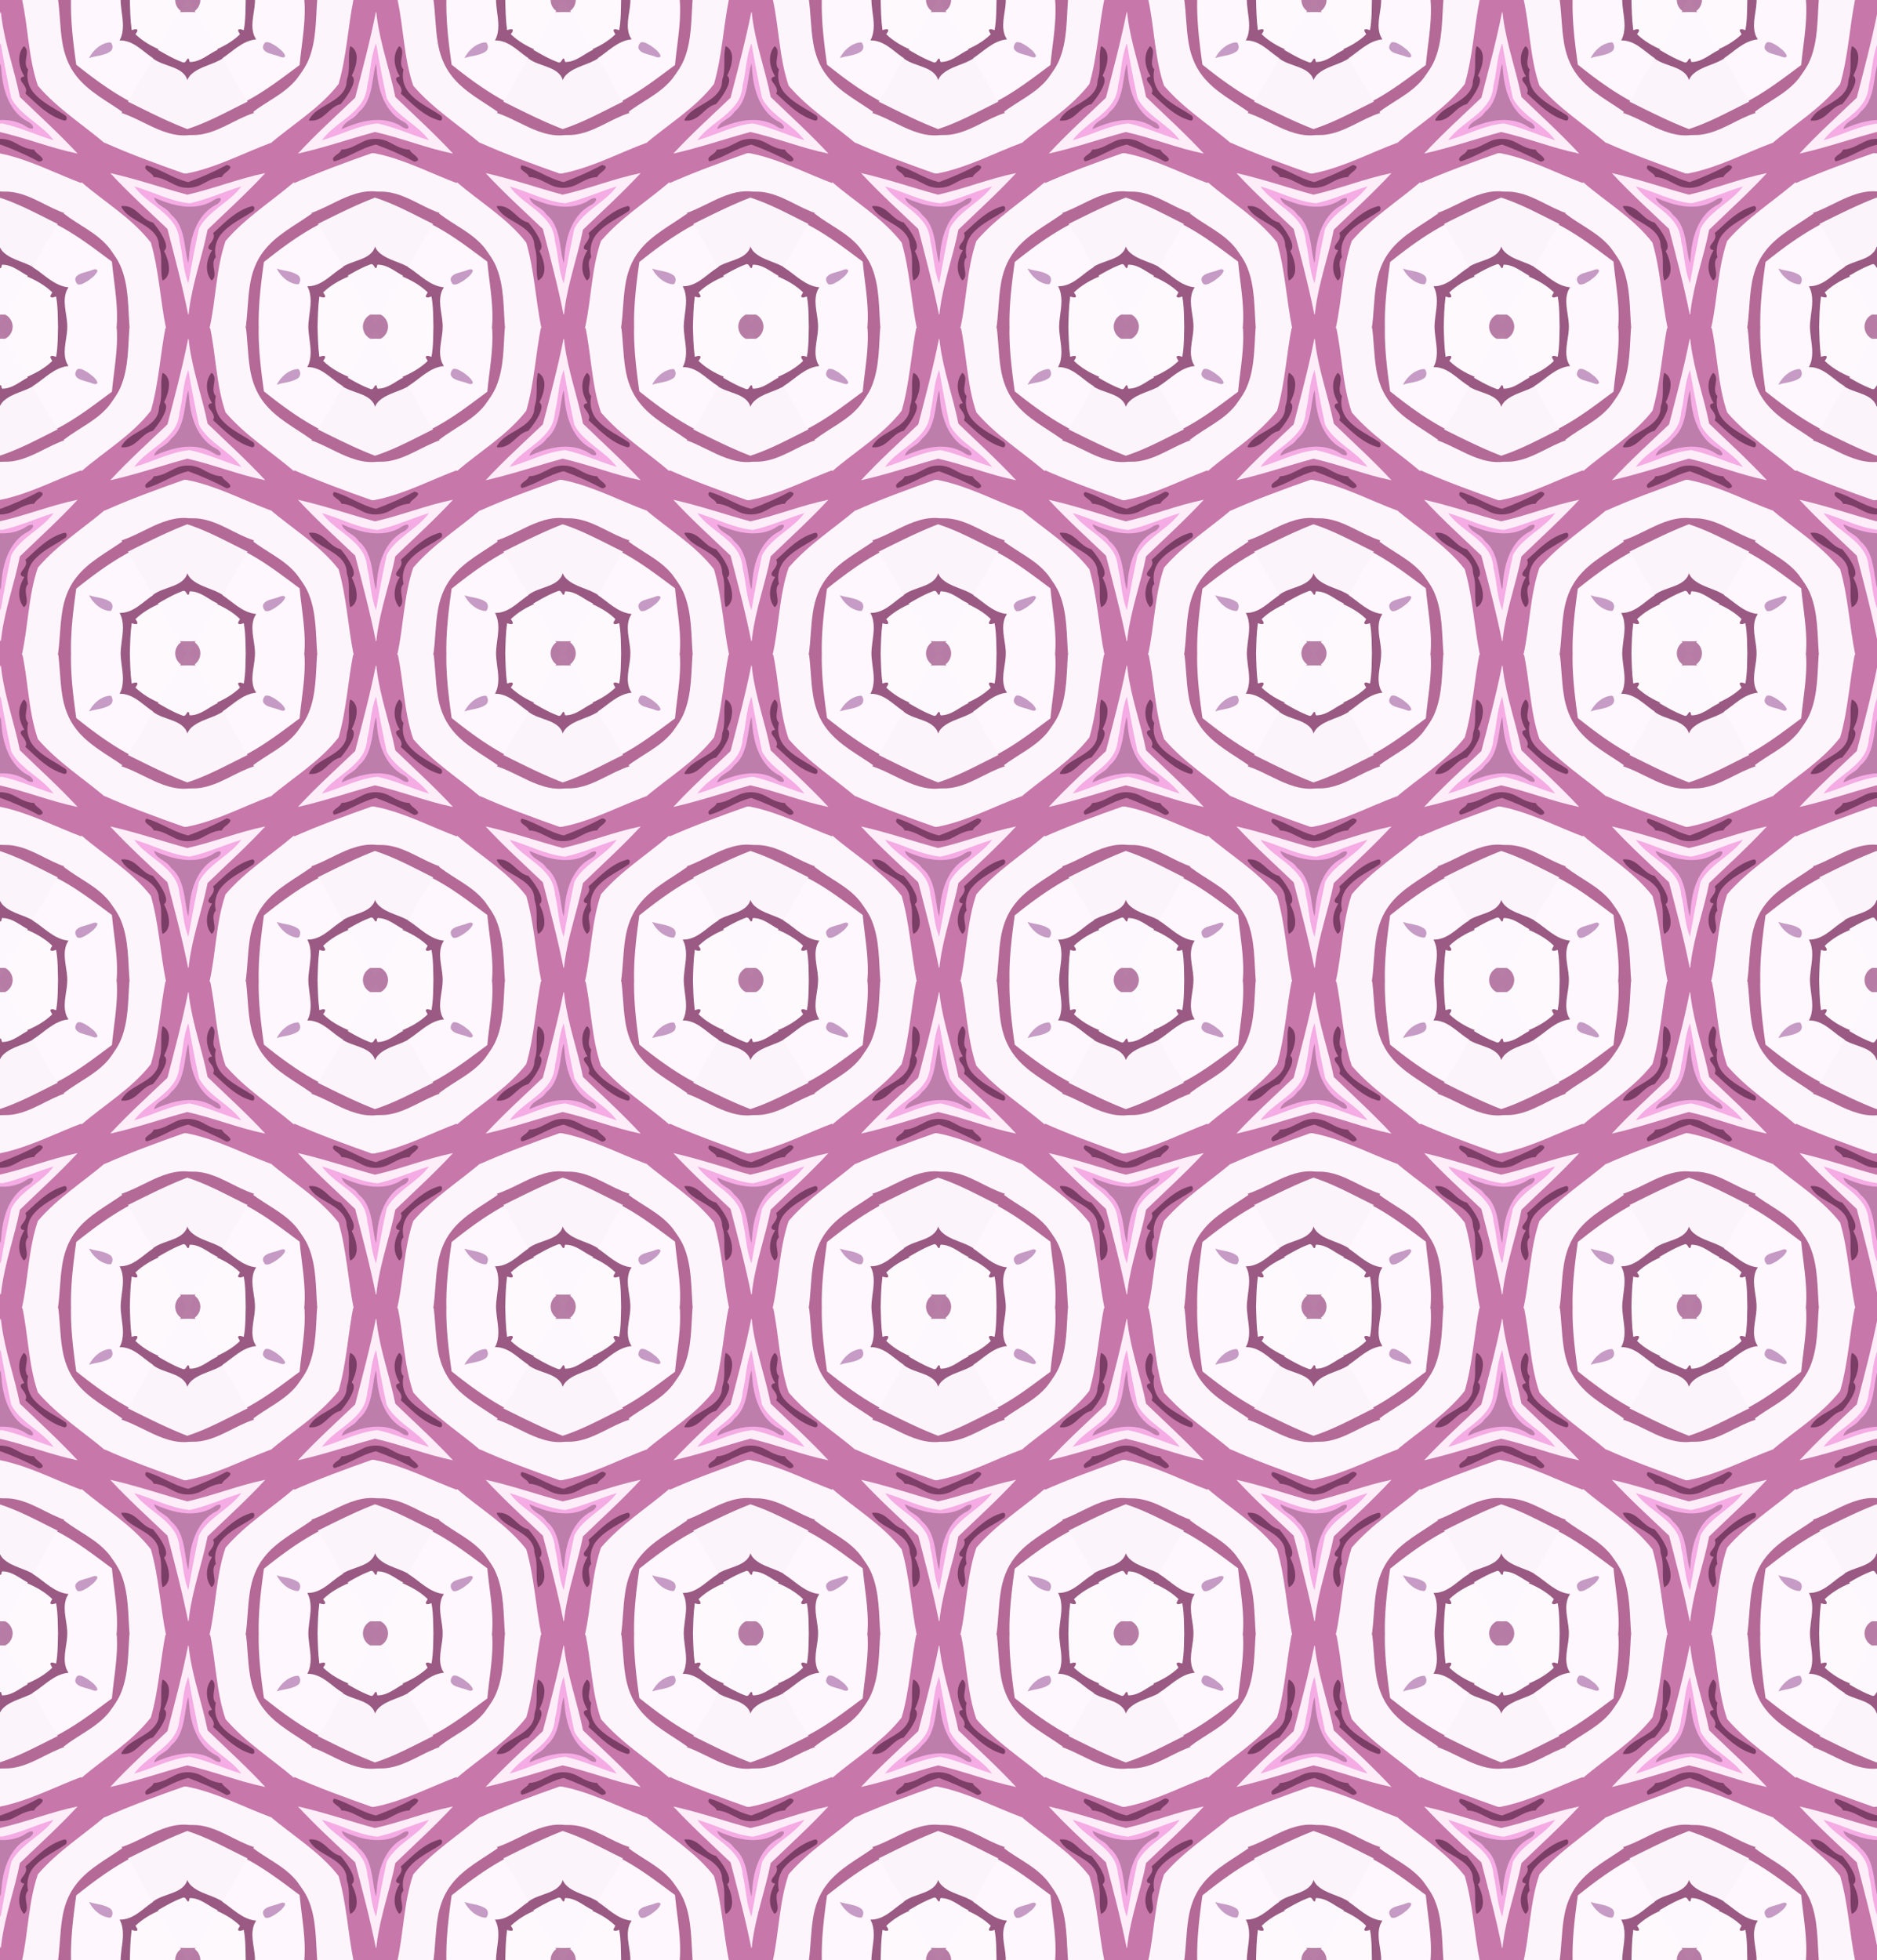
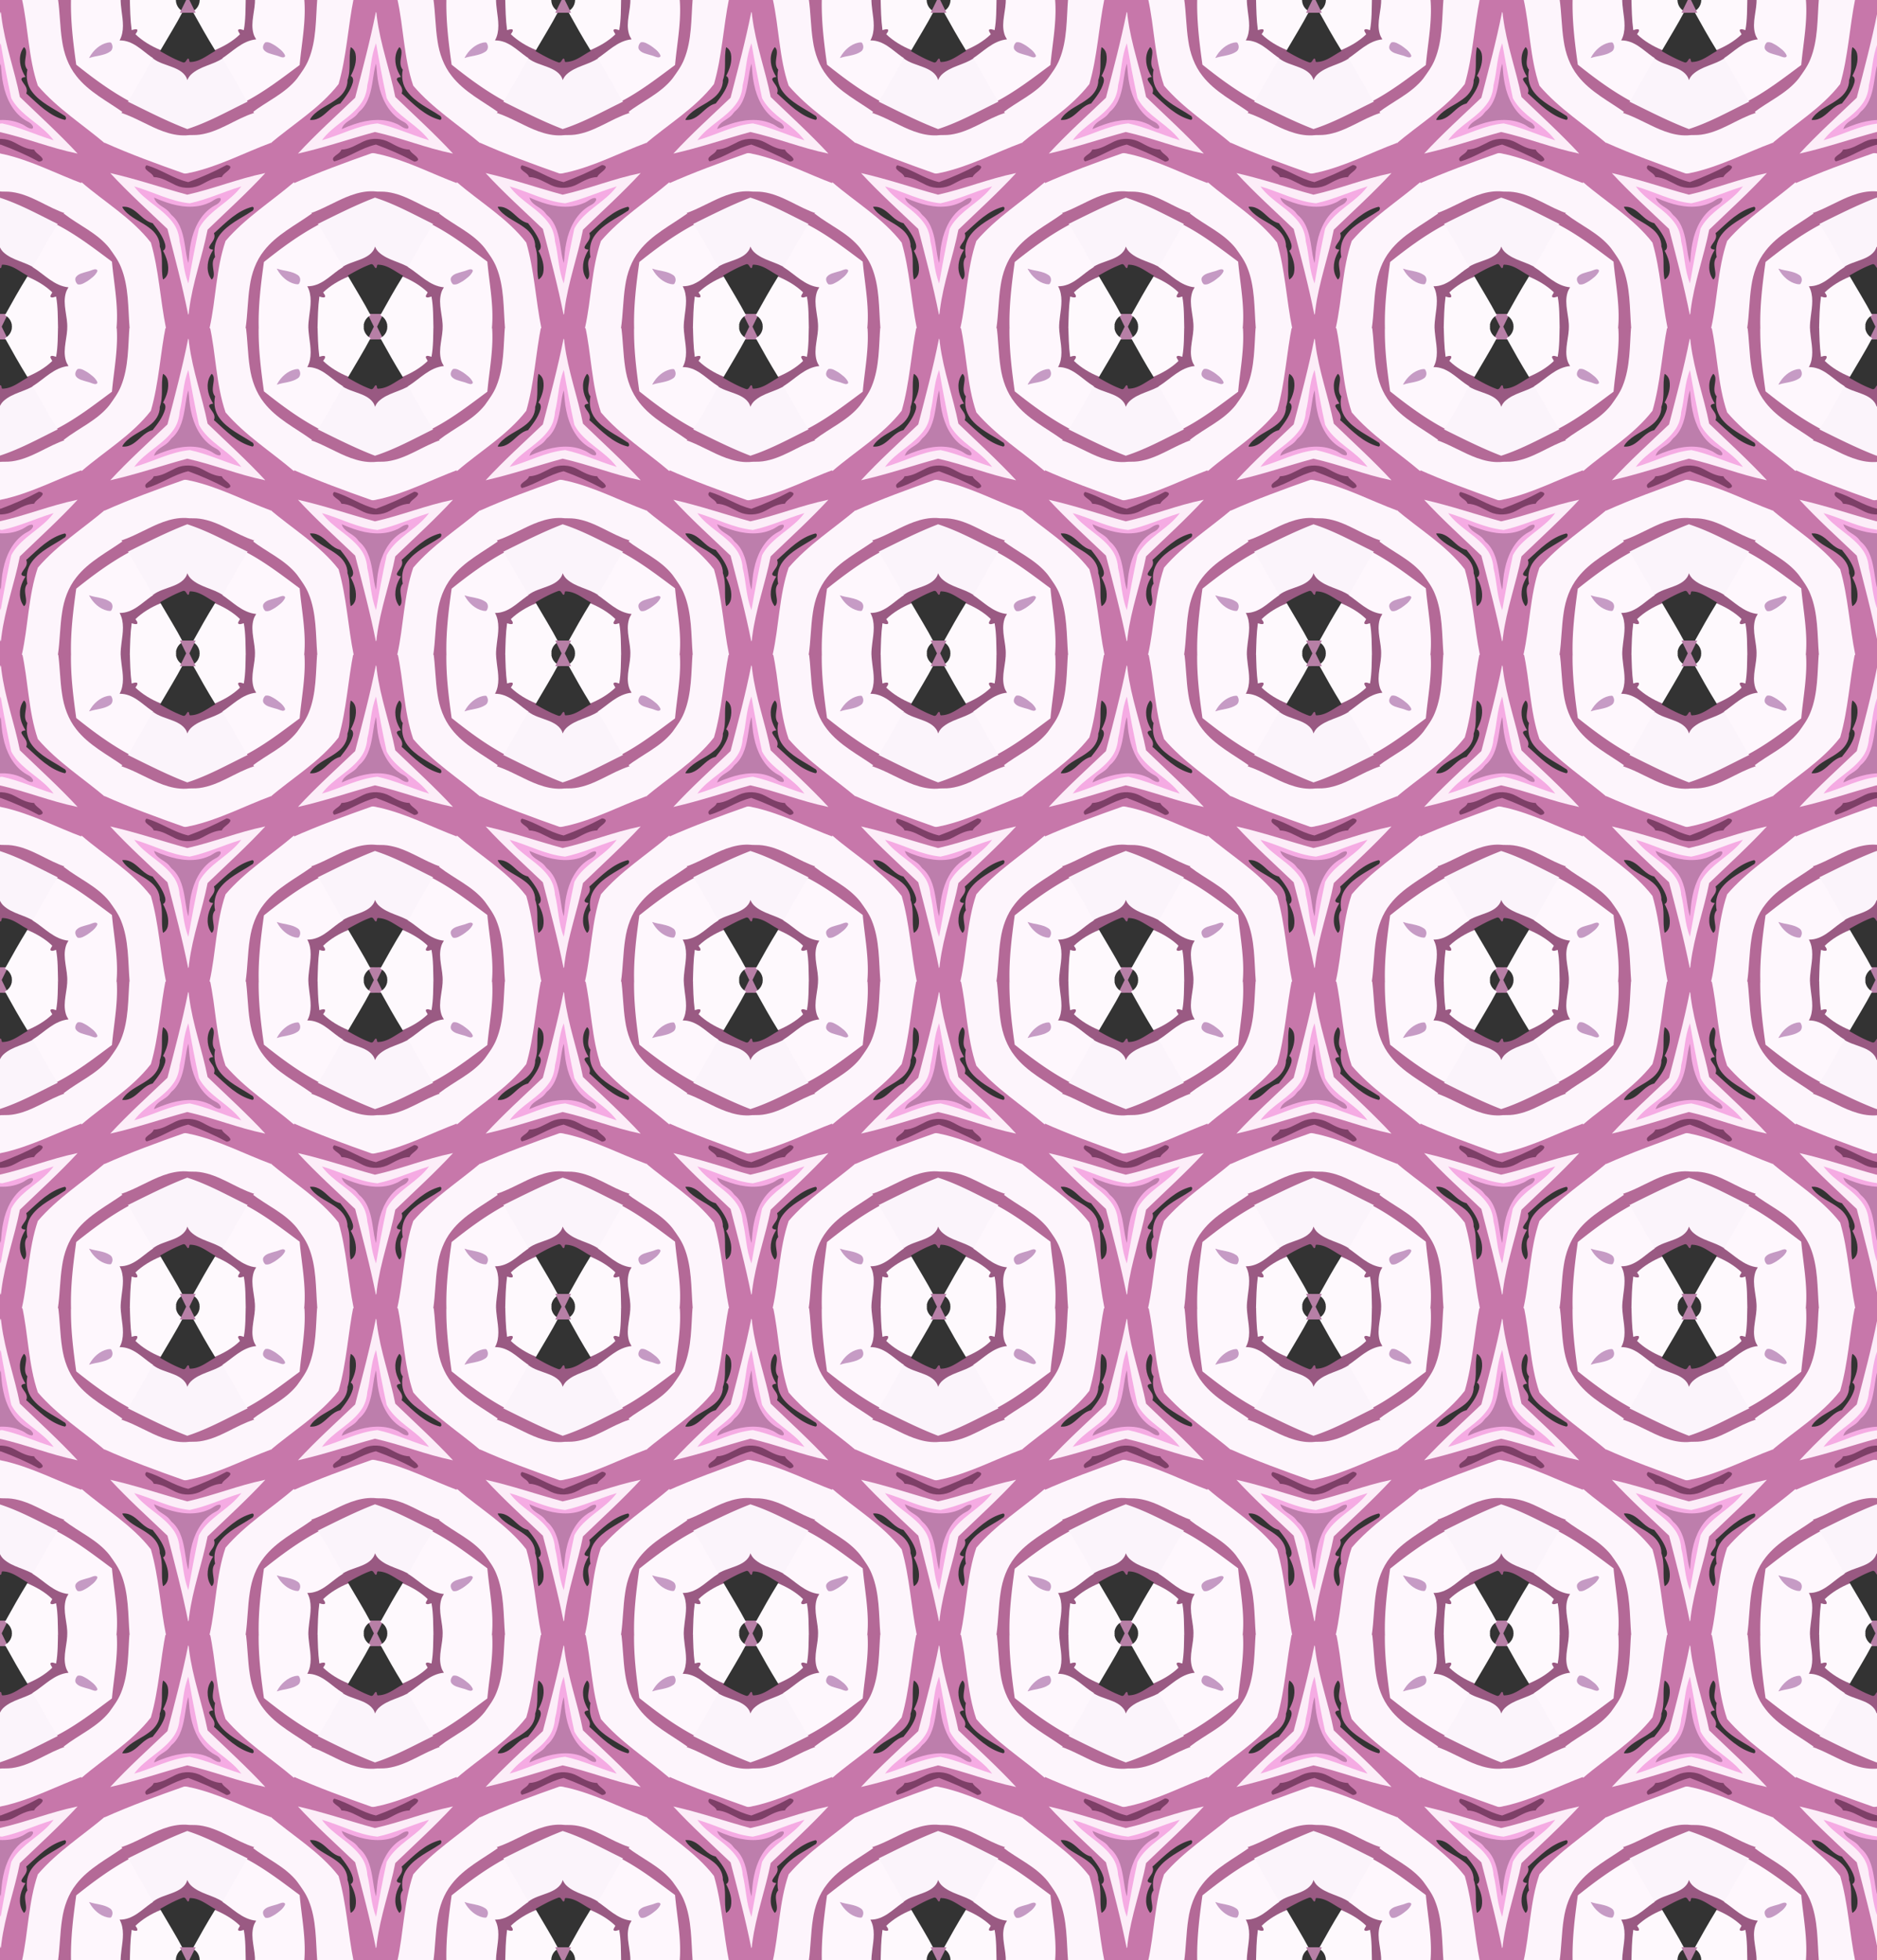
<svg xmlns="http://www.w3.org/2000/svg" xmlns:xlink="http://www.w3.org/1999/xlink" width="800pt" height="1113.632" viewBox="0 0 800 835.224">
  <rect x="0" y="0" width="800" height="835.224" fill="#333333" stroke="none" />
  <defs>
    <clipPath clipPathUnits="userSpaceOnUse" id="a">
      <path opacity=".466" fill="#0f0" stroke-width="3.2" d="M80-696.02h800v835.224H80z" />
    </clipPath>
  </defs>
  <g clip-path="url(#a)" transform="translate(-80 696.02)">
    <g id="b">
      <path d="M137.836-.111a1283.937 1283.937 0 00-5.13 10.47c3.858-.107 7.72-.124 11.58-.021a2568.87 2568.87 0 00-5.19-10.588c-.374.093-1.037-.186-1.26.139z" fill="#b77fa6" transform="matrix(.582 0 0 .582 -.576 -.54)" />
-       <path d="M135.8 9.791c-1.209.228-2.974-.562-3.457.997-5.862 8.685-10.618 18.043-15.843 27.114 6.073 3.46 12.162 7.115 18.83 9.285 1.777.158 2.536-1.794 3.418-2.917.708.832.03 2.887 1.582 2.53 7.123-.01 12.716-5.075 18.725-8.179 1.644-.377 1.488-1.283.481-2.481-4.961-8.893-9.88-17.822-15.518-26.308a205.919 205.919 0 00-8.217-.041z" fill="#fdf8fd" transform="matrix(.582 0 0 .582 -.576 -.54)" />
      <path d="M160.06 37.564c-6.385 2.964-11.96 8.45-19.306 8.732-1.679.46-.68-2.242-2.041-2.546-1.318.73-1.566 3.28-3.547 2.912-6.483-2.303-12.474-5.759-18.412-9.19a568.064 568.064 0 00-4.014 6.655c6.729 5.26 16.26 5.212 22.48 11.227 1.606 1.63 2.507 3.855 2.846 6.123 1.177-5.192 5.987-8.354 10.573-10.32 5.183-2.365 10.814-3.872 15.63-7.014-1.328-2.23-2.661-4.457-4.003-6.678l-.205.1z" fill="#995982" transform="matrix(.582 0 0 .582 -.576 -.54)" />
      <path d="M112.854 43.936c-6.12 10.623-12.201 21.267-18.303 31.9 14.374 7.056 28.672 14.484 43.658 20.092 15.479-4.979 29.688-13.027 44.26-20.1-6.193-10.681-12.285-21.42-18.451-32.117-7.221 4.772-16.549 5.707-23.022 11.697-1.223 1.18-2.21 2.613-2.828 4.2-1.306-5.178-6.476-7.904-11.105-9.608-4.766-1.885-9.958-3.089-14.069-6.309l-.125.217-.015.028z" fill="#fbf4fb" transform="matrix(.582 0 0 .582 -.576 -.54)" />
      <path d="M182.01 75.496c-14.438 7.019-28.542 14.986-43.873 19.928-14.857-5.719-29.062-12.975-43.33-20.02-1.753 2.842-3.455 5.718-4.963 8.698 13.965 4.624 26.19 14.11 41.013 16.14 3.539.579 7.126.205 10.666.058 11.029.4 21.134-4.877 30.704-9.693 4.861-2.431 9.75-4.84 14.943-6.504a156.518 156.518 0 00-4.955-8.709l-.205.102z" fill="#b46a97" transform="matrix(.582 0 0 .582 -.576 -.54)" />
      <path d="M89.982 83.838c-4.144 7.384-8.913 14.418-12.673 22.016 19.253 8.583 39.095 15.825 58.972 22.773 18.355-3.072 35.229-11.327 52.32-18.299 3.669-1.52 7.354-3 11.073-4.394-3.997-7.567-8.233-15.005-12.754-22.274-13.616 4.375-25.319 13.882-39.732 15.863-3.327.51-6.722.077-10.045.517-11.465.47-22.02-4.928-32.026-9.856-4.903-2.41-9.838-4.801-15.033-6.528l-.102.182z" fill="#fdf5fc" transform="matrix(.582 0 0 .582 -.576 -.54)" />
      <path d="M77.434 105.605c-5.553 9.792-11.676 19.262-16.918 29.225 16.467 14.2 35.64 25.524 49.453 42.61 1.872 1.942 1.824 4.856 2.647 7.295 4.485 18.591 5.636 37.778 9.42 56.515h32.915c4.718-21.08 4.674-43.105 11.672-63.684C181 160.86 199.815 149 216.477 134.82c-5.296-9.993-11.357-19.555-17.047-29.328-19.315 7.181-37.778 17.006-57.952 21.633-1.952.24-3.998 1.235-5.92.747-19.551-6.91-39.067-13.996-58.013-22.462l-.111.195zm90.154 16.725c.885.093 2.255.832 1.314 1.836-1.685 2.209-4.494 3.413-5.822 5.926-5.6.2-10.424 3.274-15.274 5.714-6.027 3.026-13.4 2.804-19.32-.377-4.583-2.378-9.26-5.08-14.558-5.331-1.14-2.841-4.722-3.639-6.069-6.295-.215-1.602 1.455-1.228 2.381-.764 9.813 3.262 18.527 9.567 28.715 11.725 9.653-3.539 19.105-7.648 28.154-12.532l.245.05.234.048zm24.424 8.082c-12.638 13.362-26.351 25.697-39.477 38.53-3.991 20.211-11.369 39.717-13.707 60.267-4.06-20.514-9.527-40.75-14.797-60.961-13.75-13.093-27.862-25.837-40.826-39.727 18.559 4.24 36.585 10.518 54.95 15.454 18.828-4.178 36.81-11.515 55.673-15.506l-1.816 1.943zM91.508 152.287c5.439-.176 9.5 3.973 13.229 7.33 2.315 2.063 4.924 3.986 8.003 4.684 3.704 4.676 7.53 9.563 9.164 15.387.466 1.71.302 3.957-1.515 4.804 2.605 4.966 4.617 10.718 3.47 16.367-.448 1.959-1.675 3.783-3.488 4.711-1.746-7.928.437-16.437-2.39-24.232.172-5.569-3.313-10.507-7.7-13.62-5.908-4.584-13.432-7.153-18.306-12.968-.502-.71-1.387-1.748-1.395-2.418.309-.025.618-.04.928-.045zm94.289.045c1.728.228.917 2.927-.409 3.251-8.094 5.375-17.53 9.443-23.52 17.41-3.456 4.54-4.578 10.583-3.366 16.12-2.74 3.02-1.43 7.406-1.043 10.993.24 1.902.249 4.253-1.45 5.52-4.069-5.091-3.53-12.302-.982-17.928.586-1.354 1.307-2.645 2.094-3.891-1.1-.238-3.328-.449-2.947-2.08 1.22-2.892 4.42-5.274 3.865-8.74-.158-.769-.746-1.475.332-1.888 8.202-7.419 16.345-15.953 27.426-18.767z" fill="#c777aa" transform="matrix(.582 0 0 .582 -.576 -.54)" />
      <path d="M166.953 121.75c-9.032 4.877-18.464 8.986-28.098 12.518-10.774-2.44-19.875-9.323-30.47-12.313-1.345.655-1.292 2.444-.174 3.281 1.705 1.83 4.476 2.829 5.344 5.328 5.929.174 10.927 3.533 16.12 5.965 6.146 2.898 13.542 2.44 19.458-.81 4.46-2.408 9.082-5.005 14.287-5.153 1.281-2.871 4.735-3.942 6.201-6.689.57-1.546-1.625-2.067-2.668-2.127z" fill="#7d3f67" transform="matrix(.582 0 0 .582 -.576 -.54)" />
      <path d="M194.5 127.816c-19.141 3.954-37.338 11.422-56.396 15.657-18.83-5.153-37.324-11.536-56.387-15.813 13.264 14.343 27.78 27.442 41.918 40.903 5.364 20.783 10.948 41.538 15.115 62.586.64.591.498-2.51.766-3.464 2.52-19.927 9.608-38.904 13.492-58.568 14.19-13.715 28.86-26.962 42.265-41.465l-.773.164zm-93.371 10.672c12.943 3.928 25.237 10.51 38.873 11.776 12.516-2.645 24.168-8.114 36.34-11.903-8.484 10.653-22.056 16.256-29.219 28.108-1.738 2.556-1.619 5.813-2.428 8.714-2.124 10.437-4.136 20.904-5.947 31.403-3.291-9.532-3.42-19.823-5.857-29.59-.314-7.59-4.704-14.338-10.216-19.294-7.142-6.706-15.907-11.624-22.06-19.364l.514.15z" fill="#fcedf8" transform="matrix(.582 0 0 .582 -.576 -.54)" />
      <path d="M60.613 134.645c-4.422 7.683-9.557 14.99-13.092 23.154 11.048 8.605 24.665 14.201 33.452 25.46 3.347 4.725 6.815 9.46 8.736 14.978 5.145 13.74 4.515 28.616 5.69 43.013h27.146c-4.22-20.796-5.146-42.246-11.059-62.693-13.875-17.913-33.735-29.522-50.685-44.14-.098-.13-.125.152-.188.228zM216 134.568c-16.667 14.174-35.519 26.038-49.838 42.793-7.03 20.638-6.985 42.761-11.723 63.889h26.92c2.268-15.38.981-31.55 7.208-46.118 4.281-10.042 12.328-17.958 21.196-24.1 6.464-4.59 13.298-8.634 19.749-13.243-4.08-7.997-8.645-15.728-13.29-23.408l-.19.16-.032.027z" fill="#fdf5fc" transform="matrix(.582 0 0 .582 -.576 -.54)" />
      <path d="M176.965 137.643c-12.427 3.794-24.29 9.42-37.03 12.125-14.254-1.399-27.005-8.512-40.65-12.344 7.994 11.036 21.644 16.408 29.197 27.797 2.516 3.726 3.71 8.195 4.056 12.604 2.533 10.097 2.45 20.865 6.394 30.624 2.344-13.437 4.837-26.878 7.761-40.184 5.246-9.974 15.342-15.718 23.55-22.926 2.758-2.382 5.308-5.016 7.491-7.939l-.77.243zm-15.192 8.761c1.03.568-.297 1.922-.775 2.504-1.635 1.771-4.119 2.255-5.894 3.866-8.833 6.411-13.362 17.088-15.152 27.563-.637 3.546-1.008 7.137-1.21 10.733-2.177-9.635-2.115-20.231-7.837-28.698-1.252-2.028-3.14-3.557-4.706-5.278-2.884-4.567-9.209-5.643-11.57-10.615 10.439 4.524 22.14 7.987 33.545 5.44 4.152-.86 7.945-2.855 11.506-5.07.668-.242 1.37-.516 2.093-.445z" fill="#f5abe3" transform="matrix(.582 0 0 .582 -.576 -.54)" />
      <path d="M113.963 146.102c1.593 4.643 6.865 6.14 10.115 9.27 1.336 1.237 2.133 2.907 3.635 3.952 5.924 5.791 7.64 14.345 8.851 22.23.728 3.985 1.008 8.13 2.42 11.94.516-5.01.716-10.084 1.838-15.03 1.989-10.053 6.848-20.208 15.61-26.017 1.96-1.336 4.484-2.039 5.747-4.232.697-.746.755-2.454-.632-2.328-2.959.225-5.026 2.715-7.757 3.634-9.692 4.379-20.876 2.992-30.656-.3-3.192-1.047-6.287-2.302-9.359-3.659l.188.54z" fill="#bd7eac" transform="matrix(.582 0 0 .582 -.576 -.54)" />
-       <path d="M91.03 151.8c-1.33-.183-1.416.45-.685 1.416 3.416 5.78 9.922 8.525 15.346 12.007 5.127 3.094 10.623 7.27 11.585 13.6.09 1.773.394 3.457.954 5.143 1.736 7.332-.04 15.019 1.797 22.343 3.707-1.513 5.014-5.89 4.658-9.582-.236-4.232-1.777-8.399-3.581-12.092 2.33-1.651 1.497-4.972.623-7.198-2.074-5.007-5.306-9.508-8.784-13.6-7.681-1.746-11.36-10.51-19.214-11.876a12.486 12.486 0 00-2.7-.16zM185.639 151.836c-8.977 2.325-16.3 8.453-22.959 14.638-1.885 1.735-3.765 3.468-5.668 5.178 1.658 2.788-.573 5.67-2.18 7.878-.848 1.041-2.004 3.049-.389 3.972.457.473 1.818.376 1.748.865-3.548 5.859-5.26 13.705-1.685 19.95.569.653 1.14 2.589 2.04 1.515 2.462-2.313 1.29-6.034.981-8.932-.379-2.578-.508-5.657 1.51-7.634-1.463-6.224.229-12.945 4.565-17.654 6.327-7.13 15.293-10.955 23.007-16.264.995-1.117 1.019-3.636-.97-3.512z" fill="#7a3d65" transform="matrix(.582 0 0 .582 -.576 -.54)" />
      <path d="M47.615 157.592c-1.666 2.789-3.339 5.574-5.017 8.355 14.279 7.393 27.032 17.267 39.896 26.819 1.465 16.128 4.835 32.23 3.315 48.484h10.09c-1.212-14.97-.512-30.56-6.32-44.715-2.033-5.113-5.348-9.544-8.528-13.978-8.845-11.081-22.324-16.654-33.291-25.203l-.13.213-.015.025zM229.045 157.506c-11.893 8.516-25.546 15.221-34.71 26.986-5.862 7.36-9.081 16.462-10.413 25.701-1.607 10.294-1.565 20.759-3.068 31.057h10.1c-.418-16.162 1.548-32.243 3.78-48.217 12.5-10.007 25.474-19.557 39.643-27.097-1.708-2.86-3.411-5.72-5.111-8.584l-.205.143-.016.01z" fill="#b46997" transform="matrix(.582 0 0 .582 -.576 -.54)" />
      <path d="M42.736 165.719c-6.321 10.239-11.998 20.856-18.154 31.193 7.933 4.89 14.566 12.48 24.008 14.492.465.316 2.267-.104 1.412.795-3.554 6.35-1.85 13.873-.883 20.655.409 2.79.725 5.573.606 8.396H86.31c1.523-16.338-1.88-32.544-3.342-48.754-12.936-9.604-25.759-19.542-40.11-26.976l-.123.199zm27.9 32.86c1.161-.258 1.46 1 .743 1.713-2.614 3.597-6.426 6.296-10.484 8.046-1.195.483-3.119.903-3.606-.734-1.14-1.61-.751-4.022 1.127-4.905 3.565-2.06 7.834-2.458 11.586-4.076.21-.027.422-.042.635-.045zM233.91 165.621c-14.167 7.563-27.138 17.127-39.644 27.147-2.243 16.059-4.234 32.234-3.813 48.482h36.836c-.208-9.136 3.427-18.427.661-27.463a17.62 17.62 0 00-1.124-2.785c7.585-.083 13.69-5.242 19.348-9.674 2.014-1.563 4.056-3.098 6.242-4.414-6.077-10.483-11.668-21.258-18.303-31.404l-.203.111zm-28.707 32.986c4.605 1.288 9.752 1.397 13.756 4.276 1.823 1.279 1.673 3.974.445 5.66-5.634.01-10.364-3.982-13.58-8.285-.179-.402-1.777-2.222-.62-1.65z" fill="#fef7fd" transform="matrix(.582 0 0 .582 -.576 -.54)" />
      <path d="M24.705 196.703c-1.416 2.346-2.698 4.766-3.994 7.178 6.53 2.756 12.836 6.316 17.982 11.234-.64 1.02-2.005 2.723-.804 3.815 1.186.617 2.59.072 3.793-.227 1.284 7.439 1.107 15.02 1.314 22.547h7.229c.42-8.682-3.541-17.381-1.023-25.932.437-1.43 1.116-2.779 1.939-4.025-10.45-.997-17.642-9.405-26.086-14.674-.199-.25-.265-.139-.35.084zM251.947 196.617c-7.474 4.485-13.465 11.915-22.33 13.61-1.18.23-2.384.28-3.584.293 3.714 6.73 2.363 14.658 1.404 21.89-.381 2.931-.7 5.88-.648 8.84h7.225c.212-7.525.29-15.082 1.277-22.545 1.285.285 3.26 1.131 4.209-.209.392-1.243-.592-2.403-1.209-3.389 5.202-4.893 11.453-8.528 18.033-11.214-1.37-2.481-2.712-4.975-4.158-7.41l-.213.13-.006.005z" fill="#9a5a83" transform="matrix(.582 0 0 .582 -.576 -.54)" />
      <path d="M70.309 198.09c-1.834.347-3.53 1.342-5.399 1.69-2.928.964-6.594 1.417-8.431 4.19-.877 1.73.053 3.918 1.353 5.116 2.587.69 5.056-1.13 7.197-2.347 2.722-1.934 5.769-3.964 7.198-7.093.413-1.268-.908-1.7-1.918-1.556z" fill="#c59ac4" transform="matrix(.582 0 0 .582 -.576 -.54)" />
      <path d="M203.957 198.145c2.754 5.064 7.456 9.453 13.193 10.732 1.08.082 2.73.7 3.053-.758 1.154-1.912.747-4.591-1.185-5.83-4.551-3.05-10.309-2.908-15.344-4.69l.283.546z" fill="#c69bc5" transform="matrix(.582 0 0 .582 -.576 -.54)" />
      <path d="M20.848 203.629c-5.703 9.192-10.986 18.635-16.223 28.1 3.42 1.703 5.564 5.675 5.074 9.521h33.797c-.207-7.739-.03-15.541-1.414-23.19-1.259.23-3.146 1.309-4.148.135-.264-1.258 1.256-2.348 1.255-3.297-5.209-5.027-11.598-8.65-18.228-11.455l-.113.186zM255.873 203.54c-6.675 2.744-13.004 6.494-18.242 11.495.55.99 1.977 2.314 1.215 3.48-1.289.526-2.71-.145-3.977-.458-1.056 7.683-1.141 15.452-1.355 23.193h33.8c-.505-3.85 1.618-7.77 5.055-9.541-5.066-9.625-10.84-18.85-16.293-28.256l-.203.086z" fill="#fef9fd" transform="matrix(.582 0 0 .582 -.576 -.54)" />
-       <path d="M4.746 231.514c-1.503 2.642-3.328 5.119-4.996 7.627-.575 2.111.677 2.396 2.5 2.109h7.951c.48-4.019-1.717-8.123-5.326-9.953l-.128.215v.002zM271.908 231.406c-3.484 1.878-5.583 5.912-5.095 9.844h10.437c.237-1.5-.098-2.814-1.208-3.882-1.39-1.976-2.713-4.001-3.917-6.097l-.212.132-.004.003z" fill="#b77ca5" transform="matrix(.582 0 0 .582 -.576 -.54)" />
    </g>
    <use height="100%" width="100%" transform="translate(160)" id="c" xlink:href="#b" y="0" x="0" />
    <use height="100%" width="100%" transform="translate(320)" id="d" xlink:href="#b" y="0" x="0" />
    <use height="100%" width="100%" transform="translate(320)" id="e" xlink:href="#c" y="0" x="0" />
    <use height="100%" width="100%" transform="translate(640)" id="f" xlink:href="#b" y="0" x="0" />
    <use height="100%" width="100%" transform="translate(640)" id="g" xlink:href="#c" y="0" x="0" />
    <use height="100%" width="100%" transform="matrix(1 0 0 -1 80 139.204)" id="h" xlink:href="#b" y="0" x="0" />
    <use height="100%" width="100%" transform="matrix(1 0 0 -1 80 139.204)" id="i" xlink:href="#c" y="0" x="0" />
    <use height="100%" width="100%" transform="matrix(1 0 0 -1 80 139.204)" id="j" xlink:href="#d" y="0" x="0" />
    <use height="100%" width="100%" transform="matrix(1 0 0 -1 80 139.204)" id="k" xlink:href="#e" y="0" x="0" />
    <use height="100%" width="100%" transform="matrix(1 0 0 -1 80 139.204)" id="l" xlink:href="#f" y="0" x="0" />
    <use height="100%" width="100%" transform="matrix(1 0 0 -1 0 0)" id="m" xlink:href="#b" y="0" x="0" />
    <use height="100%" width="100%" transform="matrix(1 0 0 -1 0 0)" id="n" xlink:href="#c" y="0" x="0" />
    <use height="100%" width="100%" transform="matrix(1 0 0 -1 0 0)" id="o" xlink:href="#d" y="0" x="0" />
    <use height="100%" width="100%" transform="matrix(1 0 0 -1 0 0)" id="p" xlink:href="#e" y="0" x="0" />
    <use height="100%" width="100%" transform="matrix(1 0 0 -1 0 0)" id="q" xlink:href="#f" y="0" x="0" />
    <use height="100%" width="100%" transform="matrix(1 0 0 -1 0 0)" id="r" xlink:href="#g" y="0" x="0" />
    <use height="100%" width="100%" transform="matrix(1 0 0 -1 0 0)" id="s" xlink:href="#h" y="0" x="0" />
    <use height="100%" width="100%" transform="matrix(1 0 0 -1 0 0)" id="t" xlink:href="#i" y="0" x="0" />
    <use height="100%" width="100%" transform="matrix(1 0 0 -1 0 0)" id="u" xlink:href="#j" y="0" x="0" />
    <use height="100%" width="100%" transform="matrix(1 0 0 -1 0 0)" id="v" xlink:href="#k" y="0" x="0" />
    <use height="100%" width="100%" transform="matrix(1 0 0 -1 0 0)" id="w" xlink:href="#l" y="0" x="0" />
    <use height="100%" width="100%" transform="translate(0 -278.408)" xlink:href="#b" />
    <use height="100%" width="100%" transform="translate(0 -278.408)" xlink:href="#c" />
    <use height="100%" width="100%" transform="translate(0 -278.408)" xlink:href="#d" />
    <use height="100%" width="100%" transform="translate(0 -278.408)" xlink:href="#e" />
    <use height="100%" width="100%" transform="translate(0 -278.408)" xlink:href="#f" />
    <use height="100%" width="100%" transform="translate(0 -278.408)" xlink:href="#g" />
    <use height="100%" width="100%" transform="translate(0 -278.408)" xlink:href="#h" />
    <use height="100%" width="100%" transform="translate(0 -278.408)" xlink:href="#i" />
    <use height="100%" width="100%" transform="translate(0 -278.408)" xlink:href="#j" />
    <use height="100%" width="100%" transform="translate(0 -278.408)" xlink:href="#k" />
    <use height="100%" width="100%" transform="translate(0 -278.408)" xlink:href="#l" />
    <use height="100%" width="100%" transform="translate(0 -278.408)" xlink:href="#m" />
    <use height="100%" width="100%" transform="translate(0 -278.408)" xlink:href="#n" />
    <use height="100%" width="100%" transform="translate(0 -278.408)" xlink:href="#o" />
    <use height="100%" width="100%" transform="translate(0 -278.408)" xlink:href="#p" />
    <use height="100%" width="100%" transform="translate(0 -278.408)" xlink:href="#q" />
    <use height="100%" width="100%" transform="translate(0 -278.408)" xlink:href="#r" />
    <use height="100%" width="100%" transform="translate(0 -278.408)" xlink:href="#s" />
    <use height="100%" width="100%" transform="translate(0 -278.408)" xlink:href="#t" />
    <use height="100%" width="100%" transform="translate(0 -278.408)" xlink:href="#u" />
    <use height="100%" width="100%" transform="translate(0 -278.408)" xlink:href="#v" />
    <use height="100%" width="100%" transform="translate(0 -278.408)" xlink:href="#w" />
    <use height="100%" width="100%" transform="translate(0 -556.816)" xlink:href="#b" />
    <use height="100%" width="100%" transform="translate(0 -556.816)" xlink:href="#c" />
    <use height="100%" width="100%" transform="translate(0 -556.816)" xlink:href="#d" />
    <use height="100%" width="100%" transform="translate(0 -556.816)" xlink:href="#e" />
    <use height="100%" width="100%" transform="translate(0 -556.816)" xlink:href="#f" />
    <use height="100%" width="100%" transform="translate(0 -556.816)" xlink:href="#g" />
    <use height="100%" width="100%" transform="translate(0 -556.816)" xlink:href="#h" />
    <use height="100%" width="100%" transform="translate(0 -556.816)" xlink:href="#i" />
    <use height="100%" width="100%" transform="translate(0 -556.816)" xlink:href="#j" />
    <use height="100%" width="100%" transform="translate(0 -556.816)" xlink:href="#k" />
    <use height="100%" width="100%" transform="translate(0 -556.816)" xlink:href="#l" />
    <use height="100%" width="100%" transform="translate(0 -556.816)" xlink:href="#m" />
    <use height="100%" width="100%" transform="translate(0 -556.816)" xlink:href="#n" />
    <use height="100%" width="100%" transform="translate(0 -556.816)" xlink:href="#o" />
    <use height="100%" width="100%" transform="translate(0 -556.816)" xlink:href="#p" />
    <use height="100%" width="100%" transform="translate(0 -556.816)" xlink:href="#q" />
    <use height="100%" width="100%" transform="translate(0 -556.816)" xlink:href="#r" />
    <use height="100%" width="100%" transform="translate(0 -556.816)" xlink:href="#s" />
    <use height="100%" width="100%" transform="translate(0 -556.816)" xlink:href="#t" />
    <use height="100%" width="100%" transform="translate(0 -556.816)" xlink:href="#u" />
    <use height="100%" width="100%" transform="translate(0 -556.816)" xlink:href="#v" />
    <use height="100%" width="100%" transform="translate(0 -556.816)" xlink:href="#w" />
  </g>
</svg>